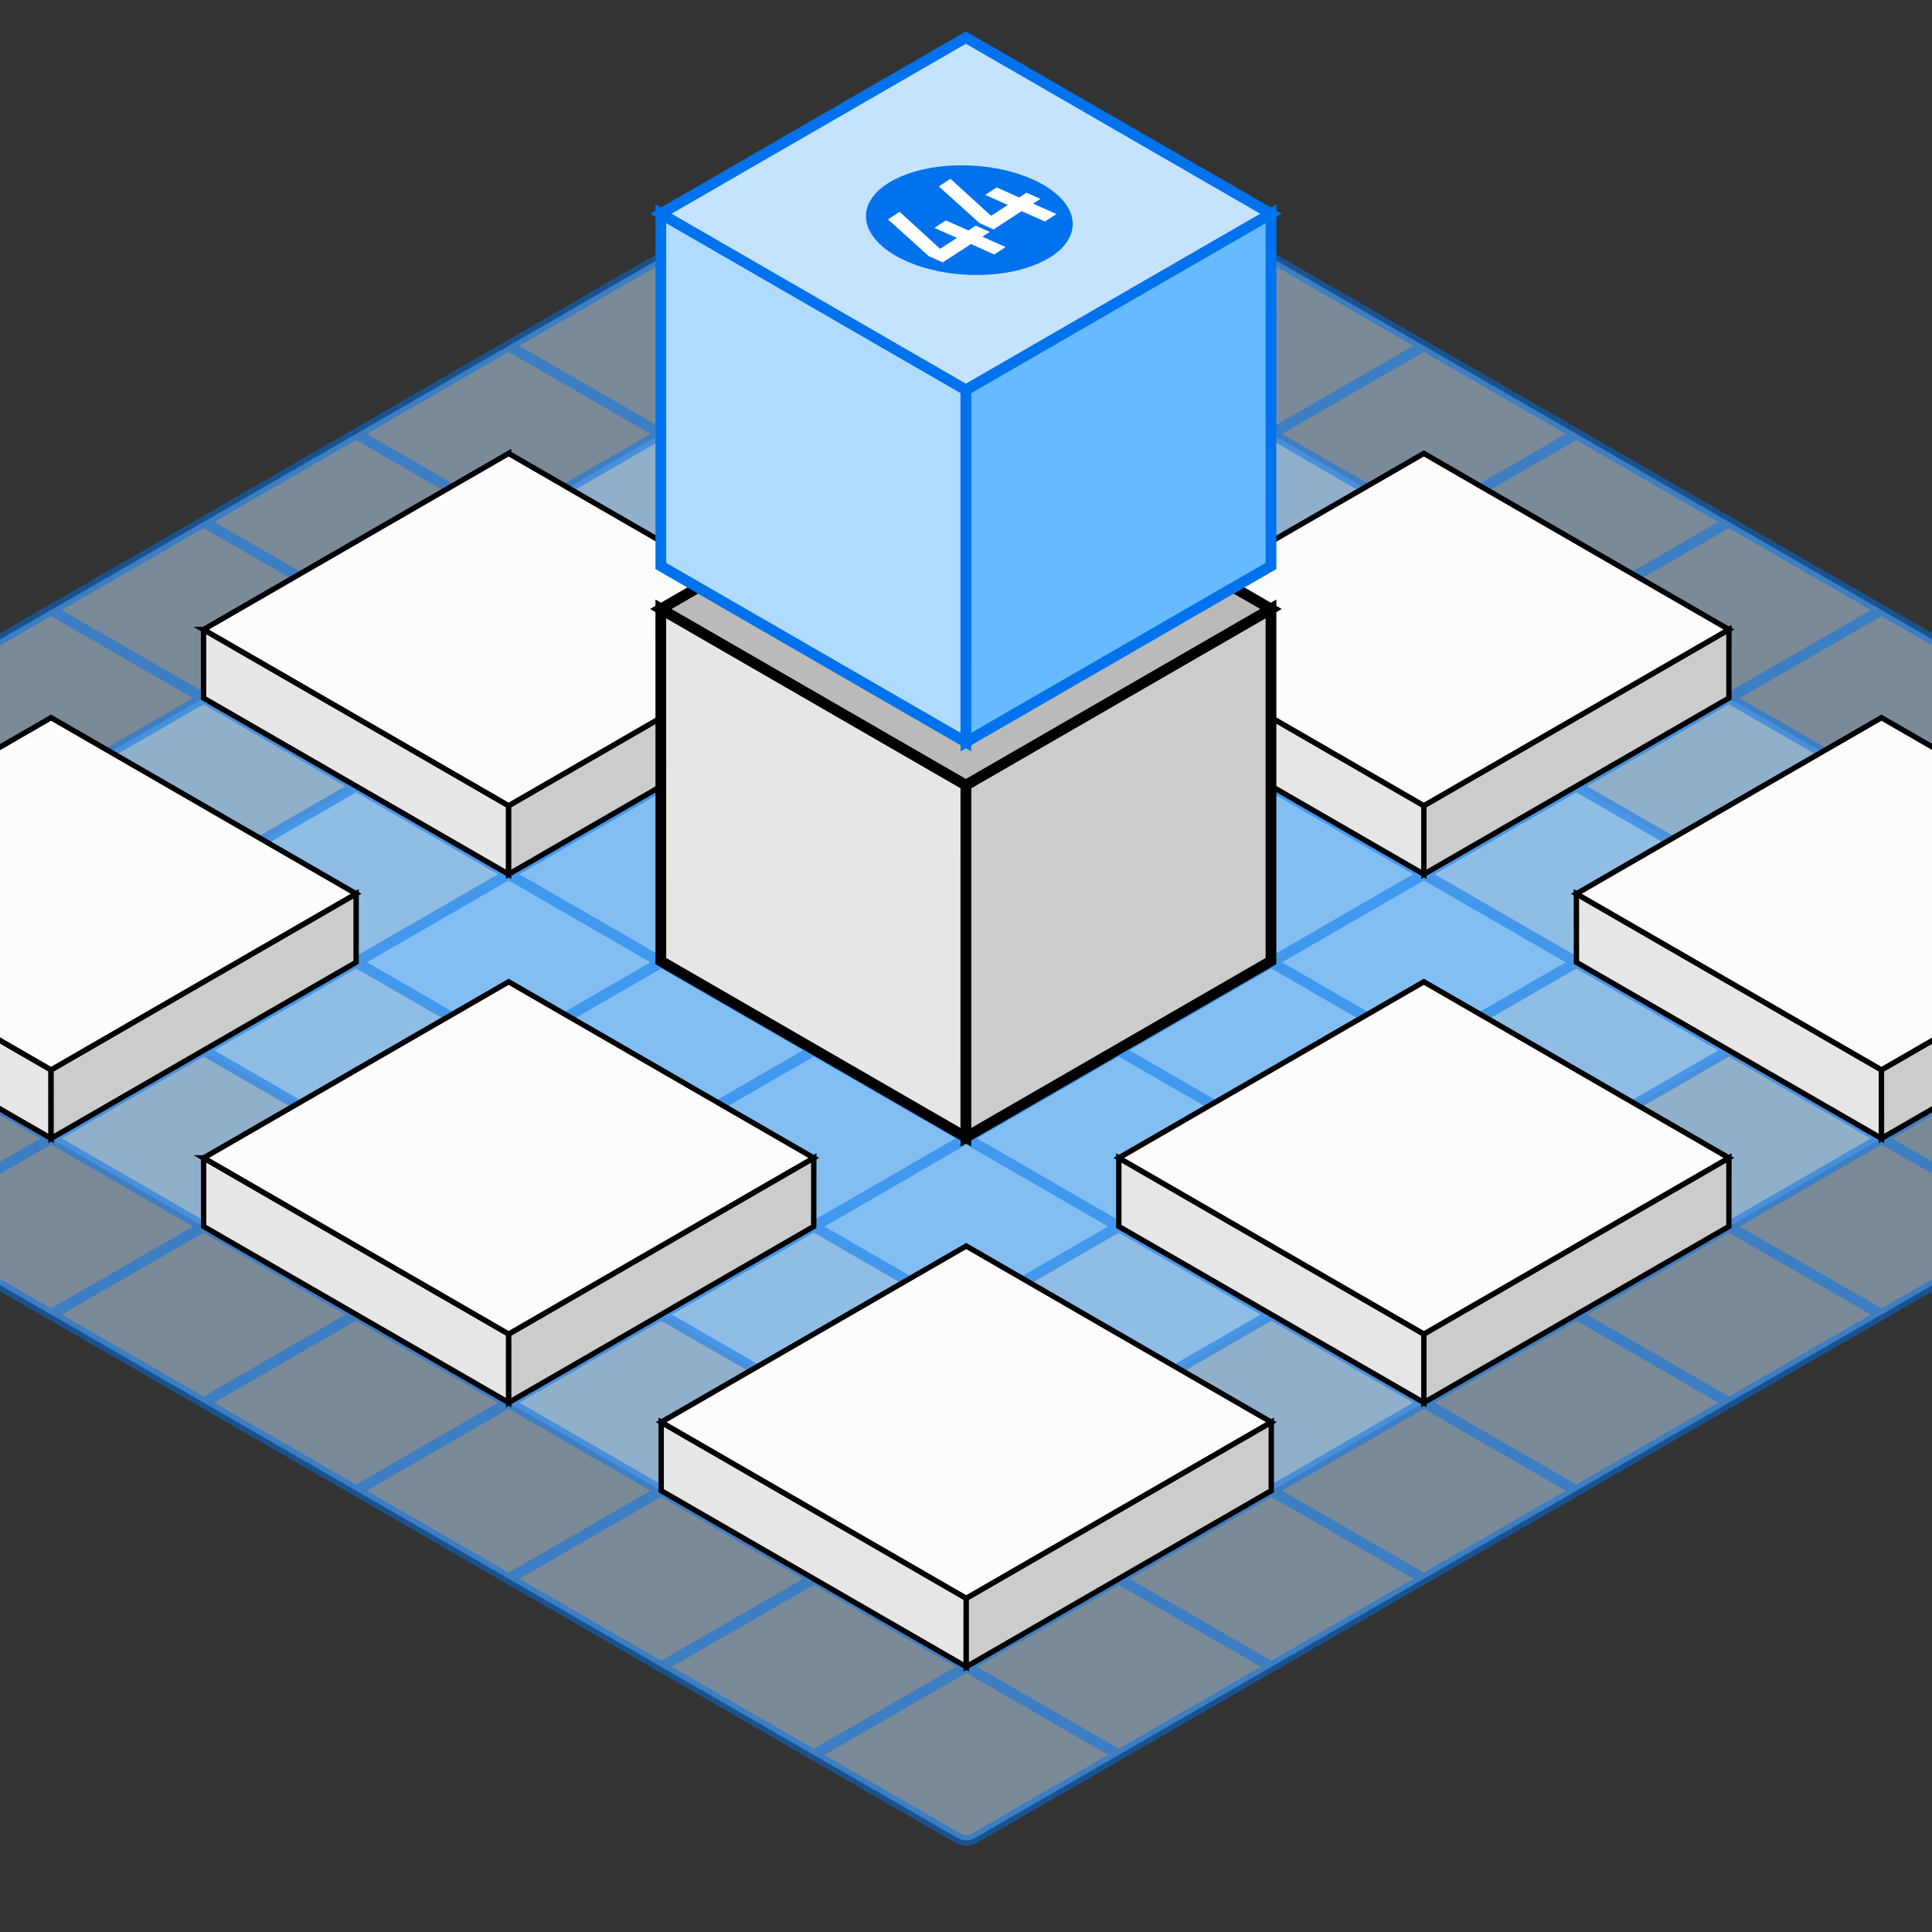
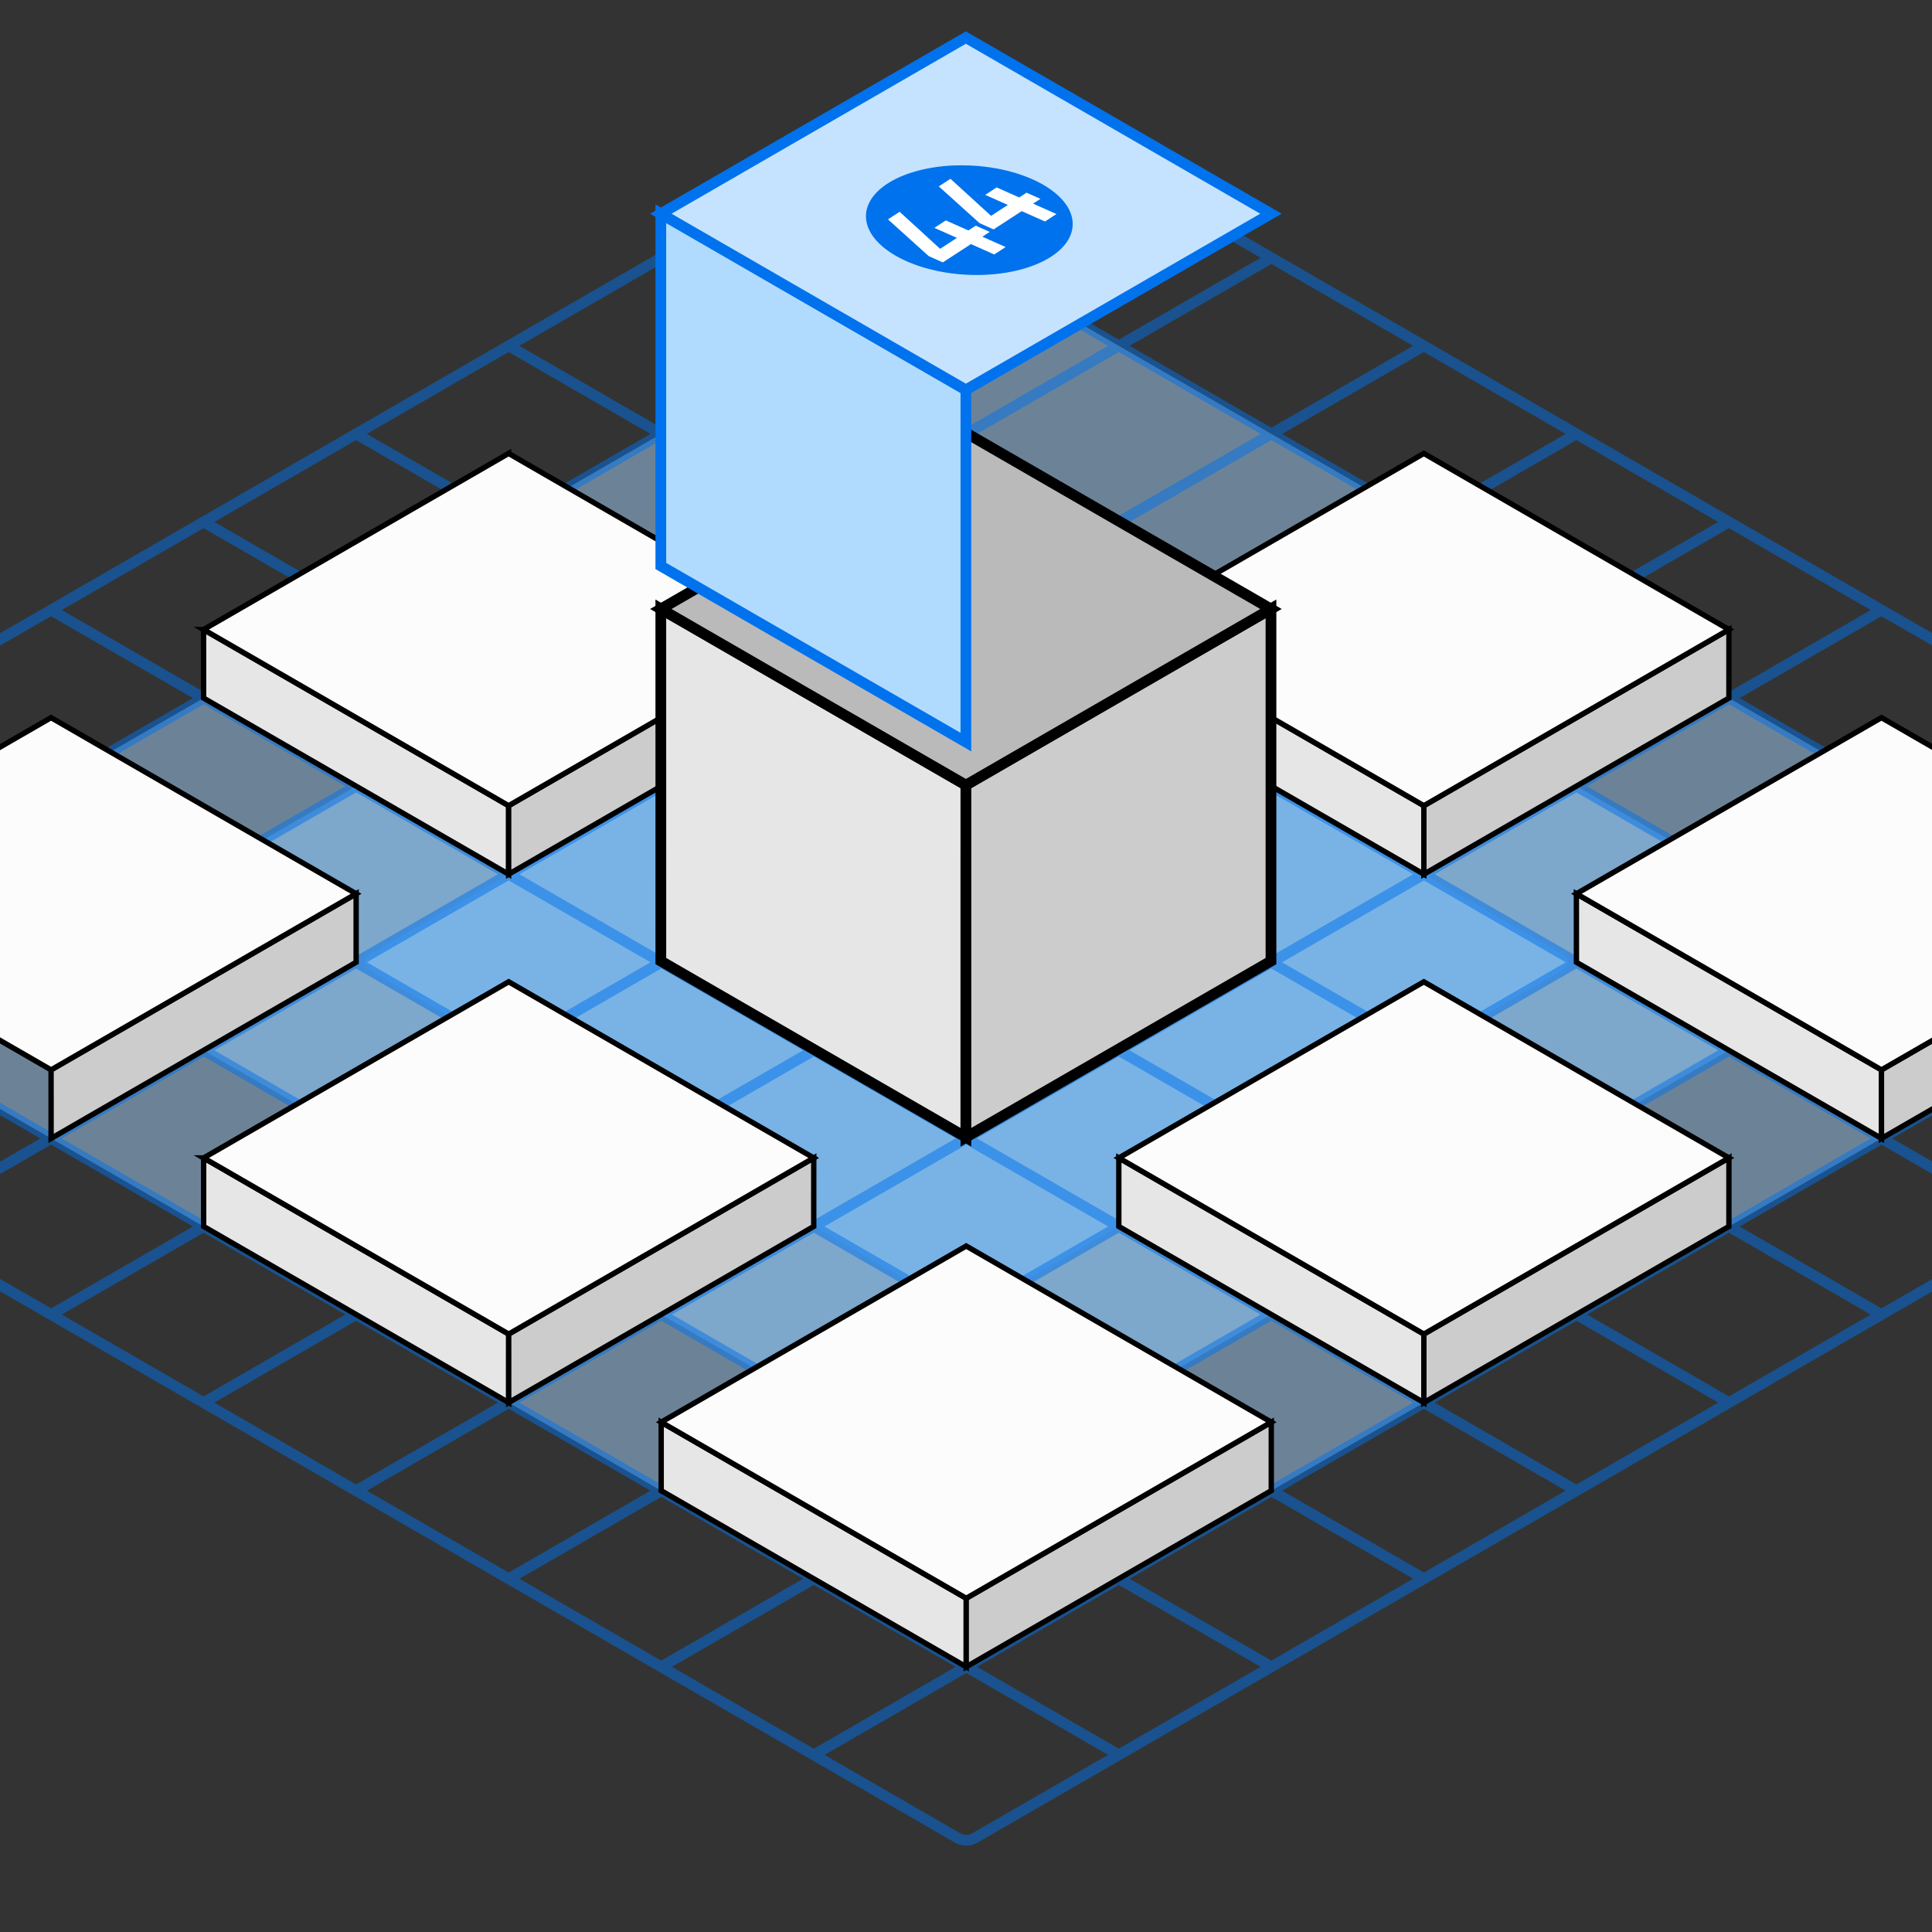
<svg xmlns="http://www.w3.org/2000/svg" width="720" height="720" fill="none" viewBox="0 0 720 720">
  <rect x="0" y="0" width="720" height="720" fill="#333333" stroke="none" />
  <g clip-path="url(#a)">
-     <path fill="#C5E3FF" d="m356.924 32.25-555.731 320.857c-4.239 2.448-4.239 8.563 0 11.011l555.731 320.857a6.368 6.368 0 0 0 6.359 0l555.742-320.846c4.239-2.448 4.239-8.563 0-11.011L363.283 32.25a6.368 6.368 0 0 0-6.359 0Z" opacity=".5" style="mix-blend-mode:multiply" />
    <path fill="#A7D5FC" d="M357.442 97.588-86.712 354.02c-3.53 2.035-3.53 7.143 0 9.178L357.453 619.64a5.316 5.316 0 0 0 5.299 0l444.165-256.431c3.529-2.035 3.529-7.143 0-9.178L362.741 97.588a5.315 5.315 0 0 0-5.299 0Z" opacity=".5" style="mix-blend-mode:multiply" />
    <path fill="#8FCCFF" d="M357.978 162.91 25.39 354.937c-2.83 1.632-2.83 5.712 0 7.344l332.599 192.026a4.26 4.26 0 0 0 4.239 0l332.599-192.026c2.83-1.632 2.83-5.712 0-7.344L362.228 162.91a4.265 4.265 0 0 0-4.239 0h-.011Z" opacity=".5" style="mix-blend-mode:multiply" />
    <path fill="#76C1FF" d="M358.491 228.252 137.469 355.863c-2.12 1.219-2.12 4.282 0 5.511l221.022 127.611a3.156 3.156 0 0 0 3.18 0l221.023-127.611c2.119-1.219 2.119-4.282 0-5.511L361.66 228.252a3.154 3.154 0 0 0-3.179 0h.01Z" opacity=".5" style="mix-blend-mode:multiply" />
    <path stroke="#0072ED" stroke-miterlimit="10" stroke-width="4" d="m356.911 32.252-555.732 320.856c-4.239 2.448-4.239 8.563 0 11.012l555.732 320.856a6.366 6.366 0 0 0 6.358 0L919.011 364.13c4.239-2.448 4.239-8.563 0-11.011L363.269 32.252a6.366 6.366 0 0 0-6.358 0Zm514.487 359.009-568.46-328.2m511.897 361.194L246.376 96.053m511.928 361.188-568.459-328.19m511.914 361.188L133.3 162.048m511.296 360.809L76.126 194.656M587.73 555.67 19.26 227.469m511.48 360.927L-37.72 260.205m511.779 361.108-568.47-328.191M417.272 654.17l-568.47-328.191m-.081 65.331L417.18 63.11M-94.732 424.301l568.459-328.19m-511.915 361.18L530.273 129.1M18.344 490.298l568.459-328.201M74.873 523.288l568.47-328.201M132.592 555.611l568.47-328.201M189.33 588.489l568.47-328.19M246.166 621.317l568.47-328.201M303.211 654.037 871.67 325.836" opacity=".5" />
    <path fill="#E6E6E6" stroke="#000" stroke-miterlimit="10" stroke-width="2" d="m246.402 529.996 113.686 65.634-.011 25.542-113.675-65.645v-25.531Z" />
    <path fill="#CCC" stroke="#000" stroke-miterlimit="10" stroke-width="2" d="M473.775 529.997 360.09 595.63v25.542l113.675-65.645.01-25.53Z" />
    <path fill="#FCFCFC" stroke="#000" stroke-miterlimit="10" stroke-width="2" d="m360.077 464.355-113.675 65.644 113.686 65.634 113.685-65.634-113.696-65.644Z" />
    <path fill="#E6E6E6" stroke="#000" stroke-miterlimit="10" stroke-width="2" d="m75.89 431.521 113.686 65.644-.01 25.531-113.675-65.634v-25.541Z" />
    <path fill="#CCC" stroke="#000" stroke-miterlimit="10" stroke-width="2" d="m303.264 431.521-113.686 65.644v25.531l113.675-65.634.011-25.541Z" />
    <path fill="#FCFCFC" stroke="#000" stroke-miterlimit="10" stroke-width="2" d="M189.566 365.887 75.891 431.521l113.685 65.645 113.686-65.645-113.696-65.634Z" />
    <path fill="#E6E6E6" stroke="#000" stroke-miterlimit="10" stroke-width="2" d="m416.947 431.521 113.675 65.644v25.531l-113.675-65.634v-25.541Z" />
    <path fill="#CCC" stroke="#000" stroke-miterlimit="10" stroke-width="2" d="m644.32 431.521-113.685 65.644v25.531l113.675-65.634.01-25.541Z" />
    <path fill="#FCFCFC" stroke="#000" stroke-miterlimit="10" stroke-width="2" d="m530.622 365.887-113.675 65.634 113.686 65.645 113.685-65.645-113.696-65.634Z" />
    <path fill="#E6E6E6" stroke="#000" stroke-miterlimit="10" stroke-width="2" d="m587.477 333.078 113.685 65.633v25.542l-113.675-65.645-.01-25.53Z" />
    <path fill="#CCC" stroke="#000" stroke-miterlimit="10" stroke-width="2" d="m814.85 333.078-113.686 65.633.011 25.542 113.675-65.645v-25.53Z" />
    <path fill="#FCFCFC" stroke="#000" stroke-miterlimit="10" stroke-width="2" d="m701.162 267.444-113.685 65.634 113.685 65.634 113.686-65.634-113.686-65.634Z" />
-     <path fill="#E6E6E6" stroke="#000" stroke-miterlimit="10" stroke-width="2" d="M-94.654 333.078 19.03 398.711v25.542l-113.675-65.645-.01-25.53Z" />
    <path fill="#CCC" stroke="#000" stroke-miterlimit="10" stroke-width="2" d="M132.719 333.078 19.033 398.711l.01 25.542 113.676-65.645v-25.53Z" />
    <path fill="#FCFCFC" stroke="#000" stroke-miterlimit="10" stroke-width="2" d="m19.031 267.444-113.685 65.634L19.03 398.712l113.686-65.634L19.03 267.444Z" />
    <path fill="#E6E6E6" stroke="#000" stroke-miterlimit="10" stroke-width="2" d="m75.857 234.614 113.686 65.644V325.8L75.868 260.155l-.01-25.541Z" />
    <path fill="#CCC" stroke="#000" stroke-miterlimit="10" stroke-width="2" d="m303.235 234.614-113.674 65.644V325.8l113.674-65.645v-25.541Z" />
    <path fill="#FCFCFC" stroke="#000" stroke-miterlimit="10" stroke-width="2" d="M189.543 168.98 75.857 234.614l113.697 65.645 113.674-65.645-113.685-65.634Z" />
    <path fill="#E6E6E6" stroke="#000" stroke-miterlimit="10" stroke-width="2" d="m416.947 234.614 113.675 65.644v25.531l-113.675-65.634v-25.541Z" />
    <path fill="#CCC" stroke="#000" stroke-miterlimit="10" stroke-width="2" d="m644.32 234.614-113.685 65.644v25.531l113.675-65.634.01-25.541Z" />
    <path fill="#FCFCFC" stroke="#000" stroke-miterlimit="10" stroke-width="2" d="m530.622 168.98-113.675 65.634 113.686 65.645 113.685-65.645-113.696-65.634Z" />
    <path fill="#E6E6E6" stroke="#000" stroke-miterlimit="10" stroke-width="4" d="m246.268 226.887 113.696 65.644-.011 131.278-113.675-65.644-.01-131.278Z" />
    <path fill="#CCC" stroke="#000" stroke-miterlimit="10" stroke-width="4" d="m473.656 226.887-113.685 65.644v131.278l113.685-65.644V226.887Z" />
    <path fill="#BABABA" stroke="#000" stroke-miterlimit="10" stroke-width="4" d="m359.953 161.317-113.685 65.634 113.696 65.645 113.696-65.645-113.707-65.634Z" />
    <path fill="#B0DBFF" stroke="#0072ED" stroke-miterlimit="10" stroke-width="4" d="m246.268 79.642 113.685 65.644v131.268L246.268 210.92V79.642Z" />
-     <path fill="#66BAFF" stroke="#0072ED" stroke-miterlimit="10" stroke-width="4" d="m473.667 79.642-113.696 65.644.01 131.268 113.675-65.634.011-131.278Z" />
    <path fill="#C5E3FF" stroke="#0072ED" stroke-miterlimit="10" stroke-width="4" d="M359.953 14 246.268 79.644l113.685 65.645 113.696-65.644L359.953 14Z" />
    <path fill="#fff" d="M399.056 83.26c.439-10.972-15.961-20.536-36.629-21.363-20.669-.826-37.78 7.398-38.219 18.37-.438 10.971 15.961 20.536 36.63 21.362 20.668.827 37.779-7.398 38.218-18.37Z" />
    <path fill="#0072ED" d="M356.285 61.631c-10.132.308-19.321 2.766-25.563 6.815-6.232 4.048-8.998 9.358-7.673 14.773 1.314 5.416 6.603 10.471 14.7 14.085 8.097 3.604 18.334 5.458 28.466 5.14 10.036-.318 19.161-2.734 25.393-6.719 6.232-3.985 9.061-9.23 7.896-14.604l-.064-.254c-.647-2.682-2.289-5.3-4.812-7.716-2.522-2.416-5.881-4.578-9.888-6.358-4.006-1.781-8.584-3.159-13.47-4.038a73.044 73.044 0 0 0-14.996-1.103l.011-.02Zm12.558 24.8-2.745 1.78 8.68 3.858-4.25 2.755-8.679-3.857-10.492 6.814-5.257-2.342-15.177-13.682 4.356-2.83 15.081 13.799 6.264-4.07-8.404-3.74 4.271-2.778 8.404 3.742 2.745-1.78 5.203 2.32v.01Zm16.194-10.524 8.68 3.858-4.271 2.776-8.68-3.858-10.471 6.804-5.256-2.342-15.177-13.682 4.356-2.83 15.123 13.81 6.264-4.07-8.436-3.752 4.271-2.776 8.404 3.74 2.734-1.78 5.172 2.3-2.734 1.78h.032l-.011.022Z" />
  </g>
  <defs>
    <clipPath id="a">
      <path fill="#fff" d="M0 0h720v720H0z" />
    </clipPath>
  </defs>
</svg>